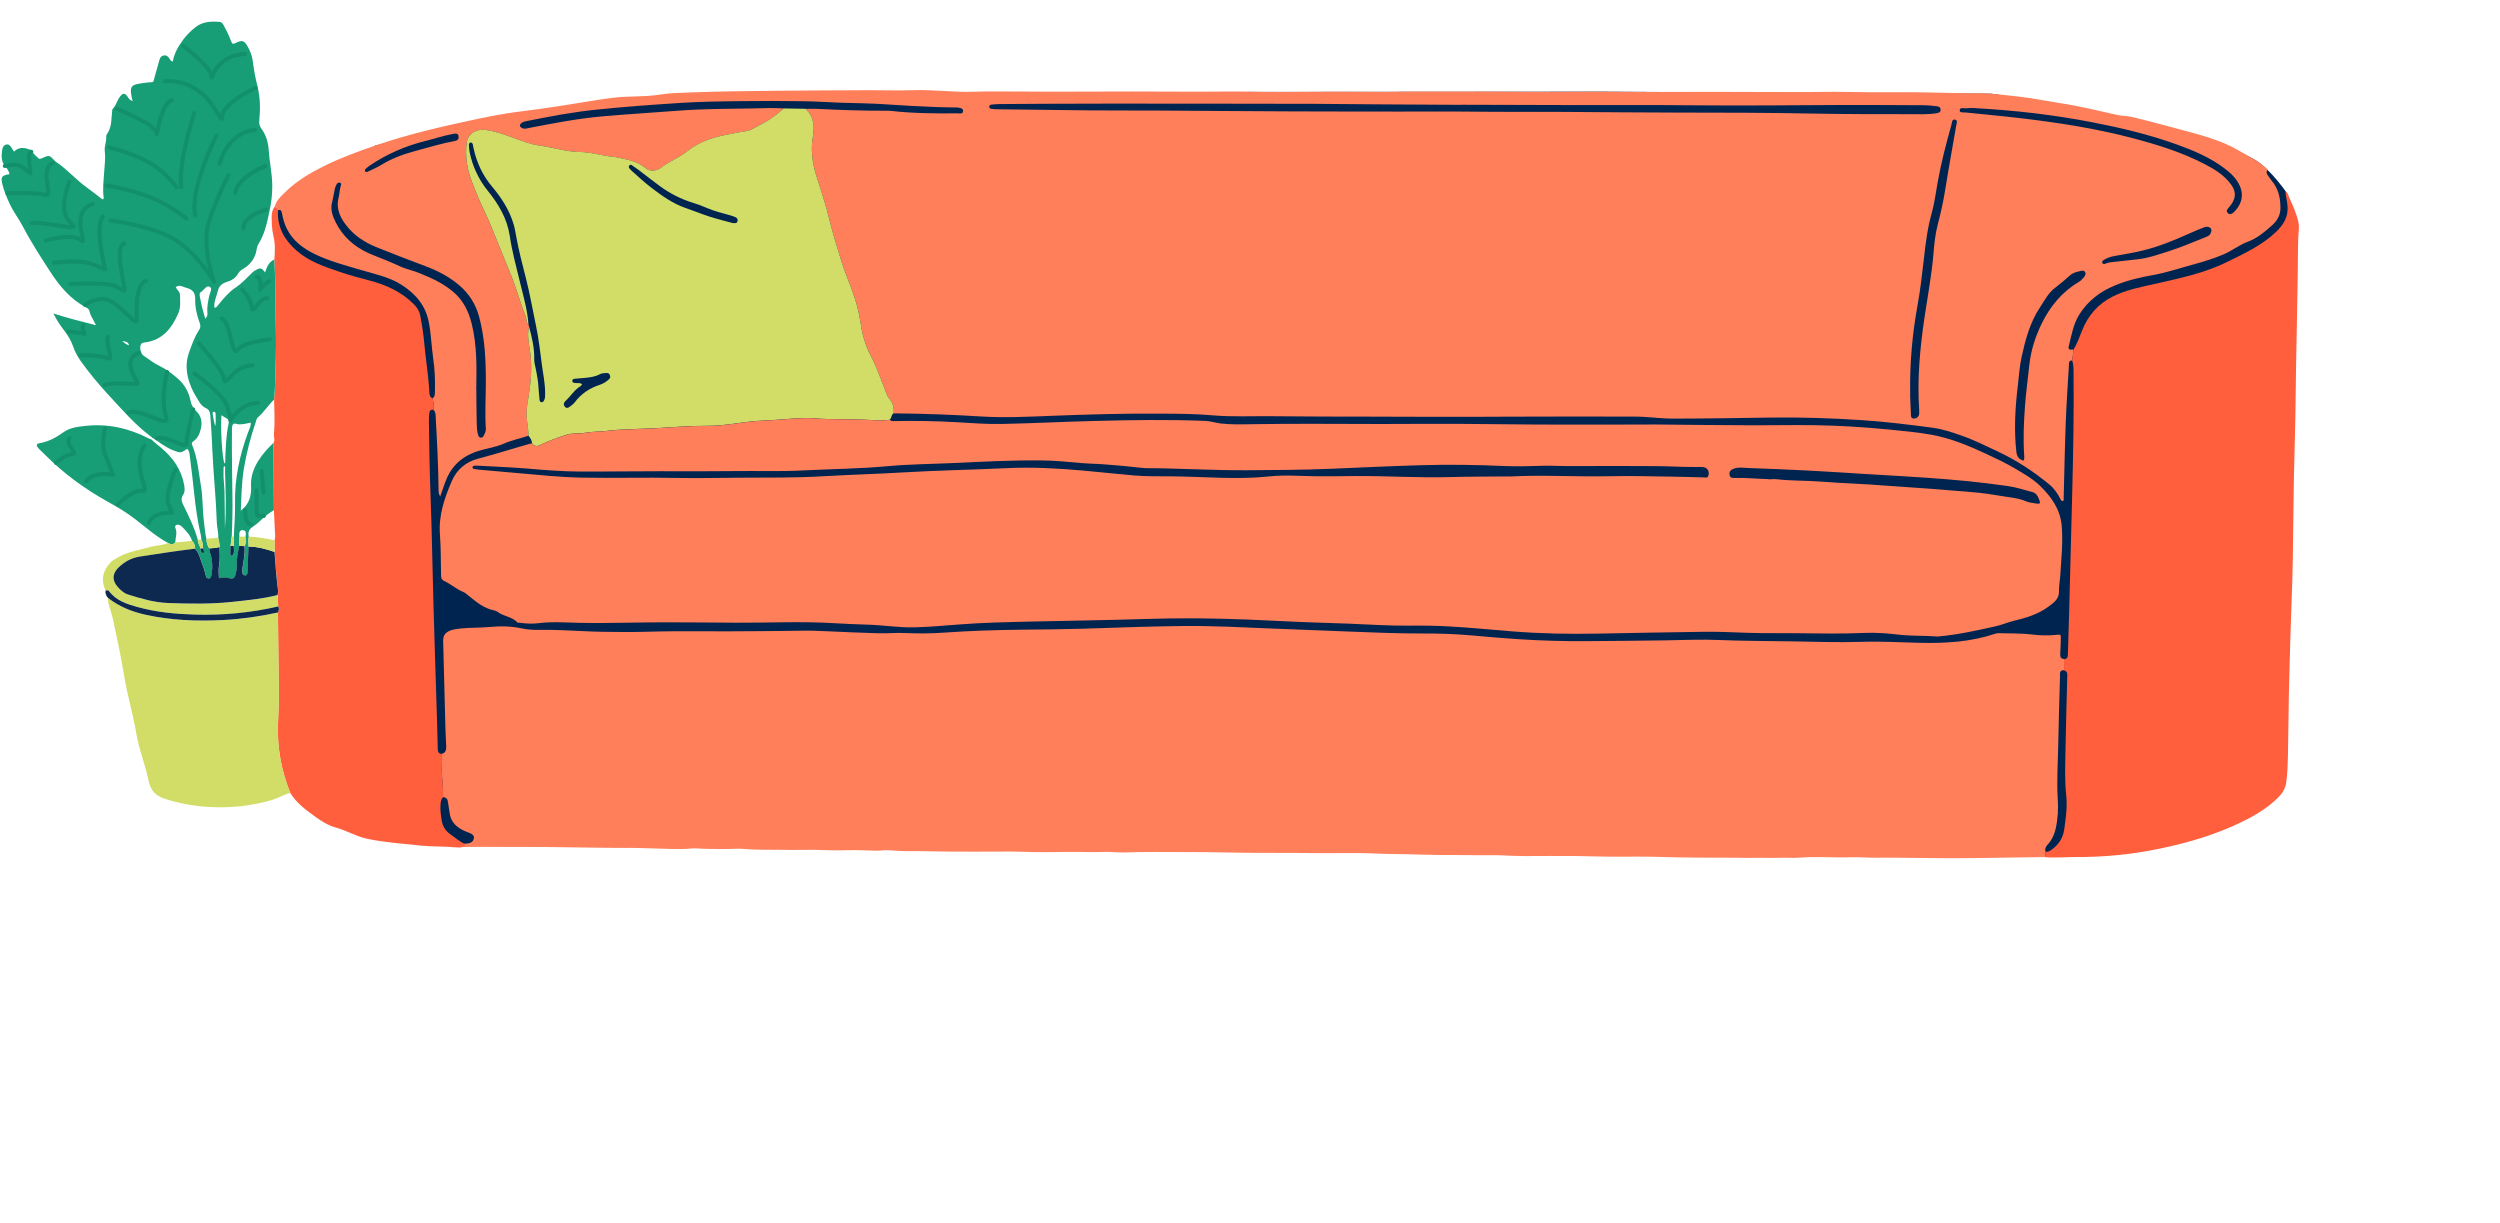
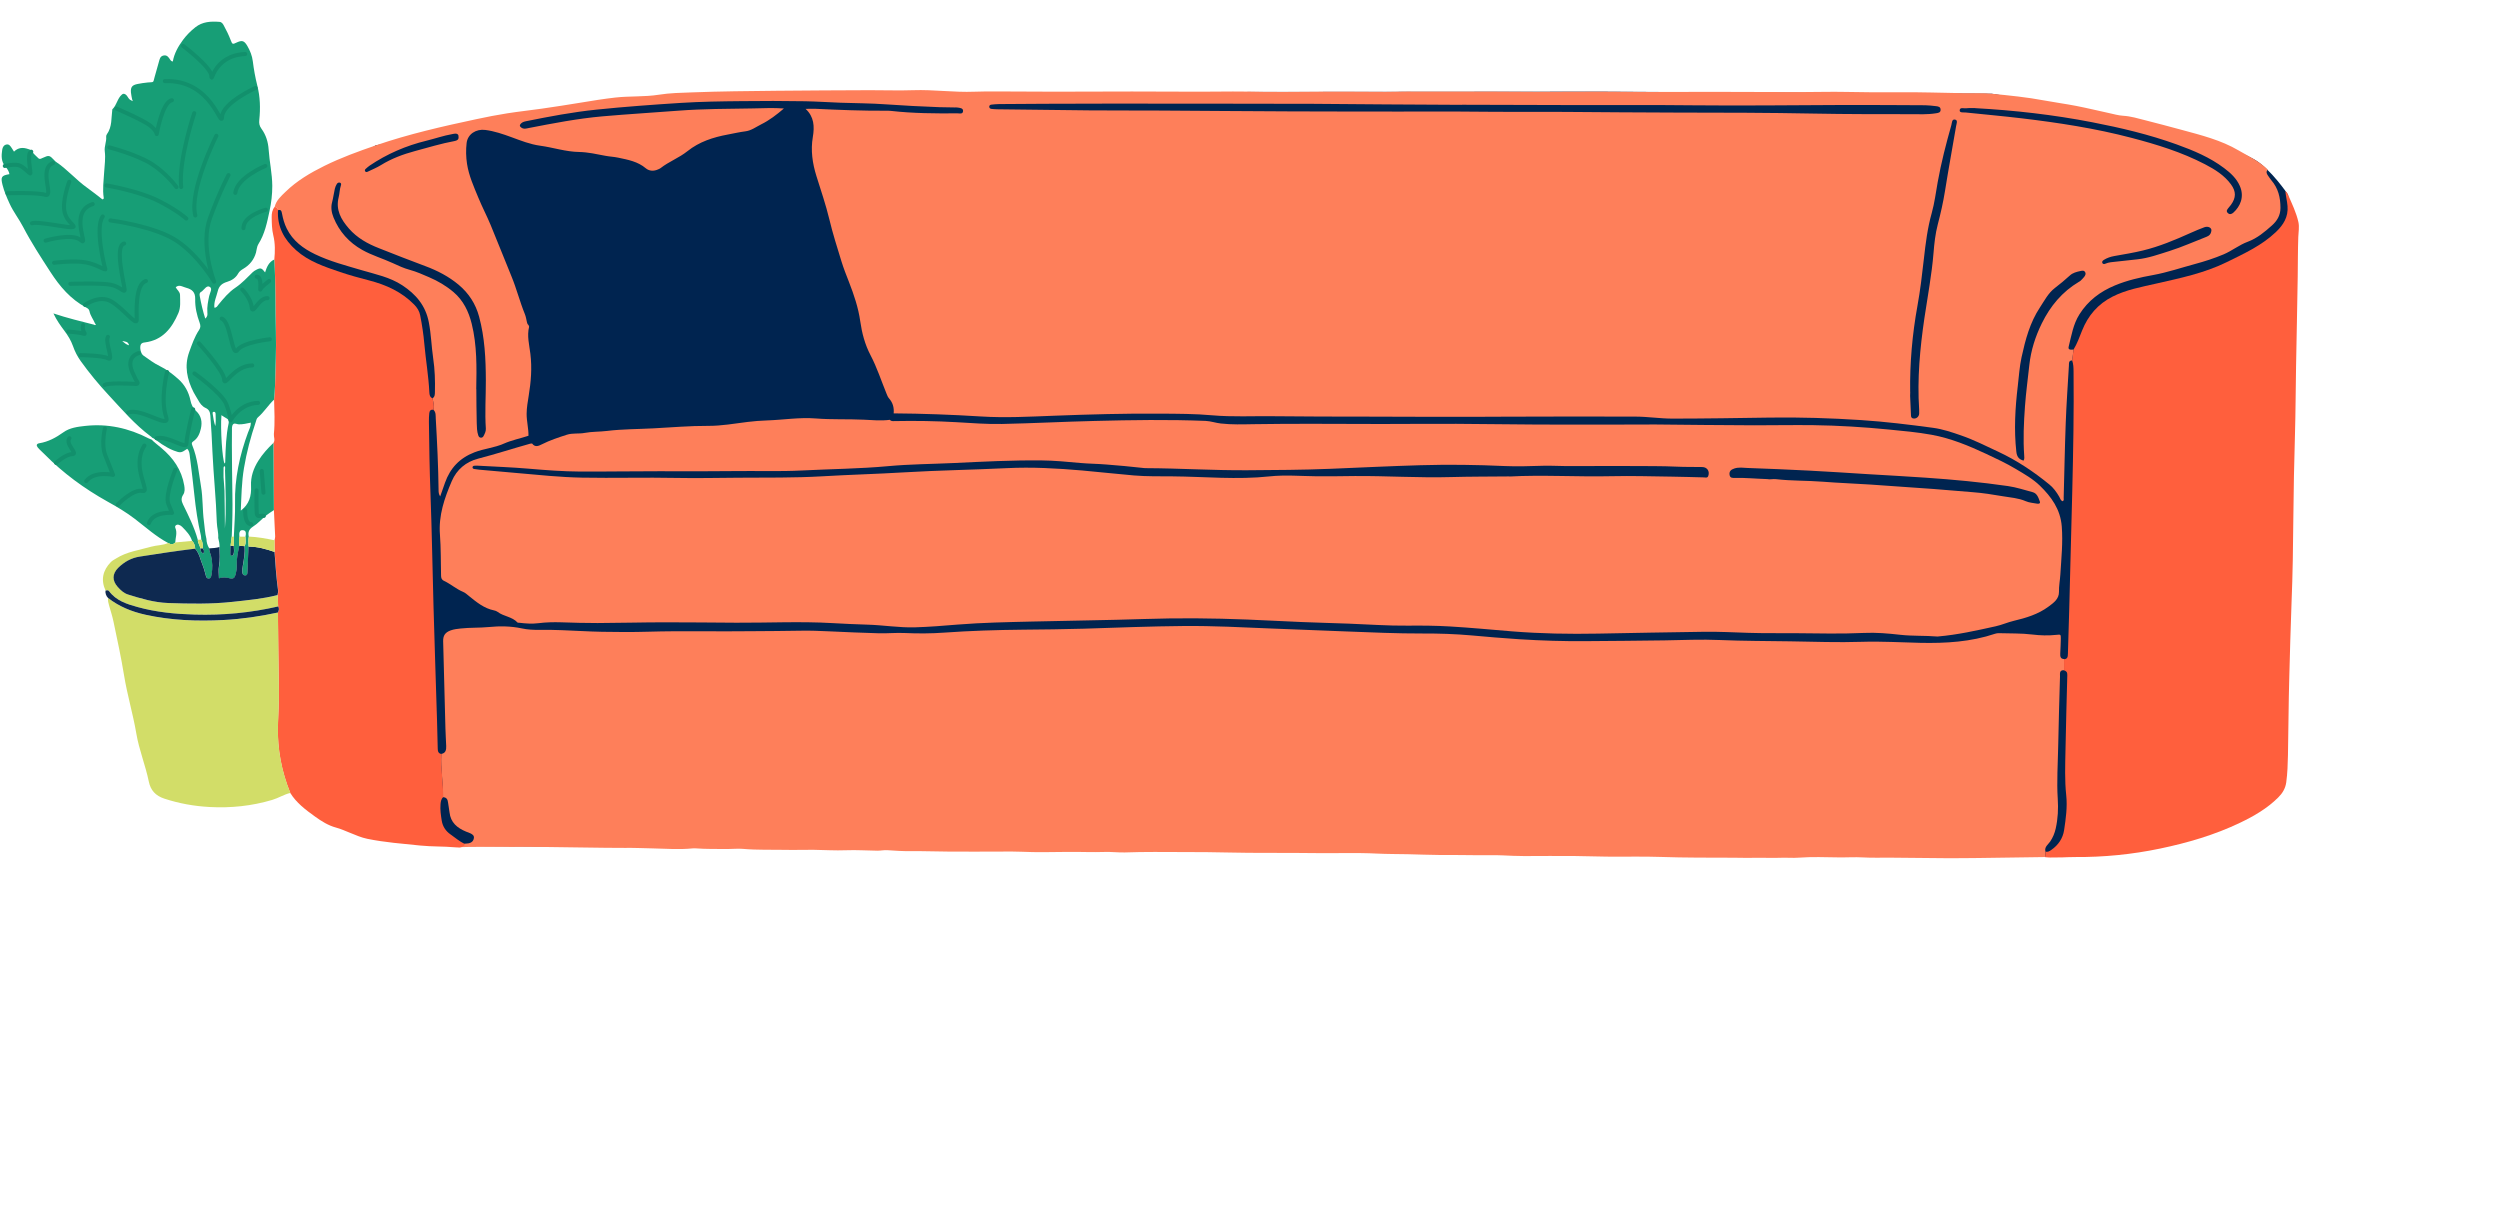
<svg xmlns="http://www.w3.org/2000/svg" width="92" height="45" viewBox="0 0 92 45" fill="none">
  <g clip-path="url(#clip0_264_1605)">
    <path d="M14.397 30.552L10.234 8.644L10.106 7.79L13.825 5.349L23.103 3.595L32.769 3.396L58.864 3.373L73.296 3.449C73.296 3.449 80.79 4.64 82.957 5.867C83.56 6.208 84.2 7.164 84.2 7.164L84.305 8.146L82.87 15.759L76.362 31.534L16.177 31.124L14.397 30.55L14.397 30.552Z" fill="#002450" />
    <path d="M10.108 7.613C10.164 7.373 10.345 7.217 10.509 7.057C10.925 6.652 11.422 6.359 11.938 6.104C12.547 5.803 13.186 5.571 13.829 5.35C15.04 4.933 16.285 4.651 17.536 4.384C17.91 4.304 18.285 4.23 18.662 4.171C19.087 4.104 19.516 4.059 19.942 3.998C20.423 3.928 20.904 3.855 21.384 3.775C21.802 3.705 22.219 3.638 22.64 3.59C23.173 3.53 23.713 3.57 24.243 3.486C24.655 3.42 25.071 3.414 25.485 3.399C26.514 3.36 27.546 3.351 28.576 3.34C29.72 3.328 30.864 3.324 32.008 3.319C32.541 3.317 33.076 3.338 33.606 3.319C34.359 3.293 35.106 3.405 35.857 3.375C36.128 3.364 36.401 3.365 36.672 3.365C37.382 3.366 38.092 3.373 38.802 3.374C39.754 3.374 40.706 3.366 41.658 3.367C42.895 3.369 44.134 3.38 45.37 3.367C45.768 3.363 46.167 3.377 46.565 3.381C47.546 3.39 48.529 3.367 49.511 3.373C50.005 3.376 50.499 3.375 50.992 3.38C51.261 3.383 51.535 3.366 51.802 3.369C52.193 3.374 52.585 3.372 52.975 3.371C53.614 3.37 54.253 3.37 54.892 3.371C55.426 3.373 55.96 3.38 56.494 3.38C57.285 3.38 58.076 3.372 58.866 3.373C59.489 3.374 60.112 3.384 60.736 3.385C61.497 3.386 62.256 3.379 63.016 3.38C64.078 3.381 65.141 3.388 66.202 3.389C66.785 3.39 67.369 3.37 67.952 3.383C68.591 3.397 69.23 3.4 69.868 3.395C70.676 3.387 71.484 3.417 72.292 3.43C72.628 3.435 72.963 3.418 73.298 3.45C73.943 3.513 74.585 3.576 75.223 3.696C75.614 3.769 76.01 3.821 76.402 3.897C76.808 3.976 77.211 4.075 77.615 4.162C77.787 4.199 77.958 4.25 78.131 4.26C78.415 4.277 78.681 4.358 78.951 4.427C79.399 4.543 79.847 4.658 80.294 4.781C81.01 4.976 81.733 5.155 82.382 5.537C82.75 5.753 83.144 5.933 83.452 6.242C83.386 6.317 83.407 6.387 83.459 6.458C83.501 6.516 83.538 6.578 83.585 6.633C83.839 6.927 83.922 7.271 83.921 7.654C83.92 7.931 83.793 8.131 83.606 8.298C83.339 8.536 83.065 8.767 82.719 8.896C82.404 9.012 82.139 9.229 81.828 9.361C81.481 9.507 81.127 9.621 80.763 9.719C80.255 9.856 79.757 10.026 79.237 10.121C78.758 10.207 78.284 10.315 77.831 10.503C77.288 10.729 76.841 11.062 76.521 11.571C76.292 11.936 76.231 12.345 76.13 12.744C76.102 12.856 76.148 12.88 76.307 12.864C76.291 12.997 76.273 13.13 76.256 13.264C76.118 13.265 76.141 13.371 76.136 13.453C76.095 14.156 76.045 14.858 76.019 15.561C75.984 16.48 75.969 17.4 75.943 18.32C75.942 18.362 75.965 18.415 75.905 18.445C75.828 18.418 75.815 18.34 75.78 18.28C75.683 18.113 75.57 17.955 75.421 17.833C74.838 17.355 74.216 16.941 73.531 16.621C73.082 16.411 72.639 16.187 72.171 16.025C71.831 15.907 71.492 15.791 71.132 15.743C70.254 15.625 69.374 15.517 68.488 15.459C67.371 15.386 66.253 15.351 65.133 15.367C63.942 15.385 62.749 15.404 61.557 15.405C61.095 15.406 60.635 15.331 60.172 15.331C58.573 15.33 56.975 15.324 55.377 15.334C53.697 15.346 52.018 15.337 50.339 15.332C49.179 15.329 48.02 15.332 46.86 15.317C46.109 15.307 45.358 15.349 44.609 15.283C43.98 15.226 43.349 15.227 42.719 15.222C41.407 15.212 40.096 15.249 38.784 15.299C37.89 15.333 36.993 15.382 36.1 15.326C35.029 15.259 33.959 15.22 32.887 15.212C32.907 15.003 32.856 14.816 32.714 14.658C32.671 14.609 32.65 14.549 32.625 14.489C32.431 14.016 32.274 13.526 32.037 13.074C31.828 12.677 31.719 12.256 31.657 11.822C31.586 11.321 31.426 10.849 31.244 10.382C31.145 10.129 31.045 9.877 30.965 9.617C30.809 9.107 30.646 8.6 30.522 8.079C30.392 7.539 30.21 7.01 30.044 6.478C29.897 6.007 29.829 5.53 29.912 5.043C29.978 4.652 29.959 4.295 29.646 4.007C29.774 4.005 29.902 3.998 30.03 4.005C30.884 4.046 31.74 4.079 32.596 4.075C32.66 4.075 32.724 4.074 32.788 4.081C33.6 4.173 34.415 4.178 35.231 4.171C35.31 4.17 35.436 4.212 35.441 4.085C35.446 3.976 35.326 3.972 35.242 3.958C35.203 3.951 35.162 3.954 35.122 3.954C34.937 3.951 34.753 3.951 34.569 3.944C33.914 3.919 33.259 3.887 32.604 3.84C32.046 3.799 31.486 3.8 30.926 3.78C30.494 3.764 30.063 3.734 29.631 3.726C28.848 3.712 28.064 3.713 27.281 3.722C26.538 3.729 25.794 3.74 25.052 3.787C24.015 3.853 22.978 3.928 21.944 4.035C21.076 4.124 20.22 4.287 19.367 4.459C19.296 4.473 19.226 4.492 19.172 4.545C19.114 4.603 19.117 4.65 19.189 4.699C19.282 4.762 19.372 4.728 19.466 4.71C20.361 4.536 21.257 4.363 22.165 4.282C23.098 4.2 24.032 4.145 24.966 4.073C25.875 4.004 26.786 4.005 27.698 3.99C28.08 3.983 28.464 3.963 28.848 3.992C28.587 4.216 28.317 4.425 28.008 4.578C27.822 4.671 27.648 4.804 27.441 4.831C27.219 4.86 27.002 4.909 26.783 4.951C26.246 5.051 25.734 5.215 25.297 5.564C24.991 5.81 24.615 5.946 24.307 6.188C24.282 6.208 24.25 6.218 24.221 6.232C24.061 6.308 23.888 6.297 23.766 6.193C23.469 5.943 23.113 5.879 22.754 5.803C22.598 5.769 22.438 5.764 22.282 5.734C21.961 5.673 21.637 5.599 21.314 5.593C20.821 5.586 20.358 5.427 19.877 5.362C19.515 5.313 19.169 5.176 18.824 5.049C18.509 4.934 18.194 4.825 17.858 4.782C17.523 4.738 17.211 4.932 17.172 5.261C17.142 5.513 17.148 5.773 17.186 6.027C17.253 6.465 17.435 6.867 17.602 7.272C17.741 7.611 17.912 7.936 18.054 8.276C18.315 8.902 18.559 9.534 18.819 10.162C19.009 10.62 19.128 11.101 19.315 11.559C19.354 11.654 19.369 11.759 19.392 11.86C19.402 11.9 19.413 11.937 19.449 11.96L19.472 12.023C19.386 12.36 19.479 12.693 19.518 13.02C19.582 13.544 19.54 14.052 19.456 14.564C19.421 14.783 19.382 15.001 19.38 15.226C19.378 15.499 19.452 15.764 19.448 16.036C19.146 16.136 18.831 16.197 18.538 16.327C18.194 16.479 17.817 16.508 17.463 16.644C16.914 16.855 16.566 17.227 16.375 17.768C16.317 17.935 16.258 18.102 16.199 18.268C16.149 18.193 16.142 18.126 16.14 18.058C16.13 17.171 16.087 16.287 16.036 15.402C16.03 15.295 16.046 15.175 15.956 15.086C15.983 14.939 15.95 14.798 15.914 14.658C16.004 14.604 16.003 14.517 16.005 14.427C16.015 14.011 16.003 13.598 15.941 13.185C15.877 12.744 15.866 12.297 15.78 11.856C15.661 11.242 15.305 10.829 14.806 10.5C14.35 10.199 13.82 10.094 13.31 9.943C12.729 9.771 12.141 9.62 11.593 9.355C11.157 9.144 10.774 8.864 10.55 8.407C10.464 8.232 10.414 8.051 10.378 7.862C10.362 7.782 10.349 7.695 10.228 7.737C10.22 7.663 10.179 7.621 10.105 7.614L10.108 7.613ZM53.796 3.852L53.796 3.858C52.868 3.852 51.941 3.849 51.013 3.842C50.125 3.836 49.238 3.825 48.35 3.821C47.12 3.817 45.89 3.816 44.66 3.815C43.389 3.814 42.118 3.813 40.847 3.813C40.047 3.814 39.247 3.816 38.448 3.819C37.888 3.821 37.327 3.825 36.767 3.83C36.671 3.831 36.575 3.84 36.48 3.851C36.44 3.855 36.403 3.88 36.404 3.928C36.405 3.974 36.439 4.001 36.48 4.007C36.552 4.016 36.624 4.02 36.696 4.022C37.832 4.036 38.968 4.052 40.104 4.062C40.975 4.069 41.848 4.064 42.72 4.069C44.311 4.078 45.903 4.093 47.494 4.099C48.829 4.105 50.164 4.104 51.499 4.106C52.396 4.107 53.292 4.098 54.189 4.109C55.316 4.122 56.443 4.113 57.571 4.118C58.946 4.125 60.321 4.143 61.697 4.143C63.385 4.144 65.072 4.147 66.76 4.18C67.942 4.203 69.124 4.201 70.306 4.202C70.617 4.203 70.93 4.219 71.24 4.169C71.324 4.155 71.411 4.149 71.414 4.046C71.418 3.927 71.325 3.915 71.231 3.905C71.104 3.892 70.977 3.874 70.849 3.873C69.874 3.87 68.9 3.86 67.925 3.863C66.046 3.869 64.166 3.895 62.287 3.875C60.88 3.859 59.473 3.87 58.066 3.867C56.642 3.864 55.219 3.859 53.797 3.855L53.796 3.852ZM17.529 14.323C17.533 14.739 17.532 15.154 17.544 15.57C17.548 15.72 17.55 15.874 17.6 16.021C17.618 16.071 17.643 16.105 17.699 16.107C17.745 16.109 17.777 16.08 17.795 16.046C17.838 15.961 17.885 15.875 17.879 15.775C17.839 15.184 17.881 14.593 17.879 14.002C17.877 13.208 17.839 12.42 17.63 11.649C17.503 11.181 17.251 10.792 16.878 10.479C16.512 10.173 16.091 9.956 15.651 9.793C15.08 9.583 14.517 9.358 13.952 9.136C13.53 8.972 13.142 8.757 12.839 8.409C12.55 8.076 12.346 7.722 12.464 7.254C12.499 7.116 12.497 6.968 12.543 6.83C12.555 6.792 12.565 6.746 12.52 6.726C12.47 6.704 12.421 6.726 12.395 6.77C12.363 6.824 12.336 6.884 12.322 6.946C12.284 7.109 12.265 7.277 12.222 7.439C12.168 7.636 12.203 7.825 12.273 8.002C12.485 8.523 12.842 8.924 13.334 9.199C13.69 9.399 14.085 9.512 14.455 9.683C14.658 9.776 14.861 9.872 15.078 9.93C15.326 9.997 15.559 10.102 15.793 10.203C16.118 10.342 16.423 10.522 16.691 10.75C17.048 11.054 17.247 11.461 17.359 11.914C17.556 12.706 17.541 13.516 17.526 14.323L17.529 14.323ZM70.296 14.423C70.295 14.472 70.29 14.519 70.292 14.567C70.3 14.798 70.309 15.028 70.323 15.26C70.326 15.311 70.319 15.375 70.394 15.396C70.508 15.428 70.624 15.34 70.626 15.215C70.627 15.167 70.628 15.119 70.625 15.071C70.55 13.94 70.655 12.819 70.819 11.701C70.937 10.903 71.089 10.111 71.154 9.305C71.182 8.955 71.22 8.606 71.309 8.263C71.416 7.854 71.51 7.441 71.577 7.022C71.703 6.226 71.851 5.433 71.985 4.64C71.998 4.559 72.054 4.431 71.959 4.404C71.823 4.365 71.834 4.524 71.811 4.6C71.615 5.293 71.435 5.989 71.308 6.697C71.239 7.081 71.191 7.473 71.086 7.847C70.931 8.398 70.863 8.957 70.799 9.522C70.734 10.102 70.666 10.682 70.562 11.255C70.372 12.304 70.279 13.36 70.294 14.425L70.296 14.423ZM72.687 3.978C72.575 3.979 72.463 3.972 72.352 3.985C72.268 3.995 72.121 3.936 72.116 4.061C72.112 4.161 72.257 4.131 72.339 4.14C73.022 4.212 73.707 4.272 74.389 4.353C75.754 4.516 77.111 4.723 78.444 5.074C79.374 5.318 80.288 5.599 81.144 6.045C81.506 6.234 81.855 6.448 82.102 6.788C82.292 7.049 82.289 7.275 82.1 7.537C82.072 7.575 82.039 7.611 82.01 7.648C81.965 7.705 81.909 7.764 81.98 7.836C82.052 7.908 82.125 7.882 82.191 7.822C82.431 7.605 82.605 7.253 82.427 6.846C82.305 6.566 82.087 6.366 81.849 6.187C81.319 5.787 80.715 5.536 80.097 5.313C79.087 4.949 78.047 4.703 76.994 4.499C75.571 4.223 74.135 4.059 72.687 3.98L72.687 3.978ZM74.466 16.953C74.505 16.881 74.495 16.824 74.491 16.769C74.448 16.162 74.475 15.556 74.519 14.952C74.556 14.441 74.626 13.935 74.68 13.427C74.739 12.888 74.901 12.385 75.138 11.901C75.451 11.263 75.888 10.738 76.504 10.371C76.525 10.359 76.547 10.348 76.564 10.331C76.609 10.286 76.657 10.243 76.695 10.192C76.735 10.142 76.77 10.083 76.734 10.017C76.694 9.943 76.624 9.961 76.563 9.973C76.422 10.003 76.278 10.038 76.17 10.139C75.993 10.3 75.811 10.452 75.621 10.597C75.374 10.786 75.237 11.061 75.07 11.313C74.7 11.871 74.534 12.502 74.394 13.143C74.317 13.494 74.296 13.853 74.254 14.209C74.159 15.012 74.111 15.814 74.201 16.622C74.221 16.798 74.286 16.901 74.466 16.951L74.466 16.953ZM81.38 8.475C81.385 8.386 81.264 8.311 81.12 8.363C80.947 8.426 80.778 8.499 80.61 8.574C80.042 8.829 79.467 9.071 78.86 9.218C78.511 9.303 78.155 9.36 77.802 9.423C77.666 9.448 77.539 9.491 77.422 9.564C77.379 9.59 77.343 9.629 77.367 9.68C77.386 9.721 77.436 9.723 77.472 9.706C77.539 9.678 77.606 9.658 77.679 9.65C78.004 9.616 78.33 9.578 78.656 9.543C79.064 9.499 79.447 9.359 79.837 9.237C80.303 9.09 80.746 8.889 81.2 8.714C81.291 8.678 81.369 8.621 81.38 8.474L81.38 8.475ZM16.875 5.046C16.881 4.954 16.837 4.917 16.761 4.917C16.722 4.918 16.682 4.928 16.643 4.935C16.32 4.991 16.012 5.1 15.694 5.178C14.941 5.361 14.242 5.663 13.601 6.096C13.548 6.132 13.502 6.176 13.454 6.218C13.427 6.241 13.419 6.276 13.438 6.304C13.456 6.332 13.491 6.338 13.523 6.322C13.689 6.242 13.861 6.173 14.015 6.078C14.407 5.835 14.831 5.678 15.271 5.559C15.756 5.429 16.236 5.281 16.731 5.19C16.815 5.174 16.884 5.138 16.875 5.045L16.875 5.046Z" fill="#FE7F5A" />
    <path d="M75.262 31.54C74.438 31.551 73.615 31.565 72.793 31.575C72.385 31.579 71.978 31.584 71.571 31.581C70.902 31.577 70.231 31.568 69.562 31.562C69.229 31.559 68.893 31.573 68.561 31.553C68.259 31.535 67.957 31.557 67.657 31.552C67.171 31.546 66.684 31.525 66.198 31.562C65.976 31.58 65.752 31.557 65.529 31.566C65.22 31.579 64.911 31.561 64.604 31.568C64.333 31.575 64.063 31.565 63.793 31.564C62.898 31.561 62.004 31.566 61.11 31.535C60.447 31.512 59.785 31.532 59.124 31.524C58.743 31.52 58.361 31.508 57.979 31.502C57.35 31.493 56.72 31.504 56.09 31.503C55.829 31.502 55.567 31.491 55.305 31.478C55.003 31.462 54.699 31.478 54.396 31.472C53.928 31.462 53.461 31.467 52.994 31.464C52.597 31.461 52.197 31.444 51.799 31.435C51.425 31.428 51.05 31.43 50.676 31.412C49.916 31.373 49.157 31.405 48.399 31.394C47.306 31.378 46.212 31.398 45.12 31.371C44.242 31.349 43.364 31.361 42.486 31.352C42.12 31.348 41.755 31.361 41.389 31.37C41.143 31.375 40.898 31.344 40.651 31.352C40.206 31.367 39.76 31.346 39.315 31.35C38.735 31.354 38.157 31.372 37.576 31.344C37.34 31.332 37.098 31.338 36.859 31.338C36.22 31.34 35.581 31.343 34.942 31.339C34.465 31.337 33.988 31.317 33.511 31.322C33.225 31.325 32.94 31.308 32.656 31.287C32.537 31.278 32.417 31.306 32.298 31.306C31.91 31.302 31.521 31.274 31.135 31.289C30.735 31.305 30.338 31.279 29.941 31.273C29.621 31.268 29.3 31.283 28.979 31.276C28.43 31.265 27.879 31.286 27.331 31.238C27.155 31.223 26.98 31.244 26.804 31.243C26.398 31.241 25.994 31.249 25.589 31.219C25.557 31.216 25.525 31.218 25.493 31.22C24.992 31.272 24.492 31.23 23.992 31.22C23.659 31.214 23.323 31.197 22.992 31.203C22.522 31.21 19.822 31.159 19.416 31.165C18.864 31.173 17.086 31.148 16.86 31.184C16.859 31.167 17.091 31.067 17.09 31.049C17.16 31.036 17.231 31.048 17.301 31.018C17.384 30.984 17.425 30.929 17.439 30.843C17.453 30.751 17.392 30.712 17.33 30.676C17.276 30.645 17.213 30.63 17.154 30.605C16.829 30.471 16.581 30.272 16.542 29.891C16.53 29.773 16.502 29.657 16.489 29.539C16.477 29.421 16.433 29.342 16.304 29.336C16.314 28.804 16.209 28.276 16.24 27.744C16.409 27.714 16.424 27.587 16.42 27.452C16.413 27.237 16.397 27.023 16.392 26.808C16.363 25.737 16.336 24.667 16.308 23.596C16.303 23.387 16.385 23.272 16.581 23.2C16.703 23.155 16.83 23.142 16.957 23.128C17.299 23.091 17.644 23.108 17.987 23.075C18.393 23.035 18.8 23.039 19.206 23.126C19.415 23.171 19.633 23.182 19.85 23.179C20.131 23.174 20.41 23.181 20.691 23.191C21.178 23.208 21.665 23.241 22.153 23.25C22.72 23.26 23.289 23.264 23.855 23.247C25.125 23.209 26.396 23.246 27.666 23.228C28.263 23.22 28.861 23.225 29.458 23.21C29.817 23.202 30.175 23.218 30.534 23.234C31.141 23.262 31.747 23.289 32.354 23.305C32.666 23.312 32.979 23.281 33.291 23.295C33.779 23.317 34.265 23.316 34.752 23.28C35.717 23.211 36.683 23.182 37.651 23.172C38.393 23.164 39.136 23.159 39.877 23.136C41.108 23.096 42.339 23.048 43.569 23.037C44.649 23.028 45.727 23.085 46.805 23.13C47.7 23.167 48.595 23.201 49.489 23.235C50.448 23.271 51.407 23.316 52.365 23.313C52.957 23.311 53.547 23.33 54.137 23.382C54.725 23.434 55.315 23.487 55.905 23.524C56.727 23.575 57.551 23.602 58.375 23.594C59.336 23.584 60.295 23.583 61.256 23.566C61.935 23.554 62.614 23.523 63.293 23.553C64.156 23.59 65.019 23.587 65.883 23.601C66.76 23.615 67.637 23.648 68.516 23.619C69.234 23.596 69.955 23.641 70.674 23.657C71.607 23.676 72.53 23.622 73.422 23.321C73.467 23.305 73.517 23.3 73.564 23.301C73.971 23.315 74.38 23.3 74.786 23.35C75.08 23.386 75.376 23.395 75.672 23.363C75.833 23.346 75.839 23.341 75.838 23.497C75.838 23.68 75.824 23.865 75.817 24.048C75.813 24.151 75.819 24.246 75.956 24.253C75.957 24.39 75.957 24.527 75.958 24.664C75.773 24.654 75.811 24.794 75.808 24.896C75.784 25.758 75.757 26.618 75.741 27.48C75.73 28.118 75.684 28.756 75.725 29.394C75.749 29.762 75.732 30.128 75.65 30.49C75.612 30.66 75.549 30.816 75.447 30.968C75.375 31.075 75.228 31.165 75.271 31.333C75.269 31.4 75.266 31.468 75.263 31.535L75.262 31.54Z" fill="#FE7F5A" />
    <path d="M75.263 31.54C75.265 31.473 75.268 31.404 75.271 31.337C75.358 31.366 75.425 31.321 75.491 31.275C75.747 31.097 75.913 30.85 75.959 30.55C76.023 30.125 76.083 29.696 76.037 29.264C75.978 28.715 75.999 28.166 76.01 27.616C76.03 26.692 76.049 25.766 76.077 24.841C76.08 24.736 76.04 24.696 75.957 24.669C75.956 24.532 75.956 24.396 75.956 24.258C76.088 24.254 76.096 24.167 76.099 24.061C76.112 23.509 76.133 22.959 76.148 22.408C76.186 20.971 76.225 19.534 76.259 18.097C76.295 16.62 76.323 15.143 76.307 13.666C76.305 13.53 76.302 13.395 76.255 13.265C76.272 13.131 76.29 12.998 76.306 12.865C76.44 12.645 76.525 12.403 76.62 12.166C76.843 11.609 77.203 11.188 77.743 10.915C78.25 10.658 78.8 10.562 79.344 10.437C80.225 10.237 81.114 10.053 81.93 9.653C82.571 9.338 83.231 9.039 83.759 8.533C84.027 8.277 84.215 7.982 84.181 7.583C84.165 7.399 84.12 7.22 84.101 7.038C84.156 7.065 84.178 7.117 84.201 7.168C84.343 7.496 84.502 7.819 84.581 8.172C84.621 8.354 84.583 8.54 84.577 8.722C84.56 9.209 84.563 9.695 84.556 10.182C84.54 11.285 84.514 12.388 84.495 13.491C84.48 14.322 84.479 15.154 84.455 15.985C84.426 17.008 84.403 18.032 84.395 19.055C84.387 20.102 84.371 21.15 84.328 22.196C84.292 23.1 84.273 24.004 84.246 24.908C84.218 25.867 84.217 26.826 84.197 27.785C84.189 28.121 84.18 28.456 84.134 28.79C84.102 29.016 83.996 29.192 83.836 29.349C83.433 29.75 82.949 30.031 82.443 30.273C81.501 30.726 80.505 31.016 79.484 31.229C78.454 31.444 77.414 31.546 76.362 31.539C75.996 31.537 75.629 31.582 75.261 31.545L75.263 31.54Z" fill="#FF5F3D" />
    <path d="M16.244 27.746C16.212 28.279 16.318 28.806 16.307 29.338C16.231 29.409 16.219 29.504 16.211 29.6C16.194 29.801 16.224 29.997 16.255 30.195C16.289 30.415 16.405 30.585 16.579 30.706C16.748 30.824 16.905 30.962 17.093 31.053L17.097 31.105C16.992 31.204 16.854 31.189 16.734 31.18C16.312 31.143 15.888 31.159 15.467 31.116C14.816 31.048 14.162 31.001 13.52 30.869C13.296 30.824 13.08 30.728 12.865 30.641C12.702 30.575 12.544 30.504 12.372 30.457C12.083 30.38 11.833 30.223 11.591 30.048C11.246 29.8 10.909 29.548 10.681 29.18C10.363 28.395 10.206 27.58 10.225 26.73C10.235 26.301 10.268 25.873 10.261 25.442C10.244 24.476 10.238 23.508 10.227 22.541C10.258 22.468 10.286 22.395 10.234 22.319C10.229 22.179 10.223 22.04 10.218 21.899C10.226 21.844 10.246 21.788 10.238 21.735C10.174 21.263 10.141 20.787 10.107 20.313C10.106 20.17 10.104 20.026 10.102 19.883C10.111 19.836 10.128 19.789 10.126 19.743C10.113 19.418 10.096 19.095 10.08 18.771C10.075 17.946 10.069 17.122 10.065 16.298C10.134 16.192 10.069 16.08 10.079 15.97C10.121 15.549 10.097 15.126 10.087 14.705C10.1 14.53 10.119 14.356 10.123 14.181C10.137 13.52 10.172 12.861 10.154 12.199C10.128 11.316 10.151 10.431 10.095 9.549C10.124 9.249 10.129 8.955 10.056 8.655C10.004 8.442 10.002 8.216 9.998 7.994C9.995 7.862 10.015 7.725 10.107 7.614C10.181 7.621 10.222 7.663 10.23 7.737C10.196 8.342 10.455 8.814 10.895 9.207C11.361 9.623 11.939 9.813 12.512 10.009C12.867 10.129 13.23 10.228 13.593 10.322C14.213 10.484 14.777 10.738 15.237 11.204C15.357 11.326 15.435 11.453 15.464 11.61C15.531 11.955 15.585 12.302 15.615 12.652C15.669 13.249 15.771 13.839 15.8 14.438C15.804 14.528 15.819 14.615 15.916 14.657C15.95 14.798 15.984 14.938 15.957 15.085C15.851 15.057 15.806 15.118 15.797 15.209C15.786 15.312 15.783 15.416 15.784 15.52C15.794 16.408 15.809 17.294 15.842 18.18C15.894 19.554 15.914 20.929 15.953 22.304C15.992 23.711 16.04 25.118 16.083 26.525C16.093 26.86 16.101 27.197 16.108 27.532C16.11 27.633 16.118 27.727 16.245 27.747L16.244 27.746Z" fill="#FF5F3D" />
    <path d="M5.582 16.18C5.545 16.165 5.508 16.152 5.473 16.134C4.736 15.754 3.959 15.582 3.132 15.674C2.854 15.705 2.568 15.74 2.334 15.908C2.062 16.102 1.78 16.257 1.448 16.311C1.339 16.329 1.332 16.396 1.387 16.463C1.462 16.555 1.556 16.632 1.64 16.718C2.324 17.412 3.102 17.981 3.953 18.456C4.302 18.649 4.646 18.852 4.965 19.097C5.364 19.403 5.739 19.744 6.187 19.982C6.29 20.048 6.377 20.043 6.448 19.964C6.457 19.785 6.533 19.609 6.451 19.423C6.419 19.351 6.499 19.287 6.58 19.313C6.624 19.326 6.67 19.353 6.701 19.386C6.851 19.539 7.004 19.693 7.069 19.907C7.151 19.985 7.175 20.086 7.183 20.194C7.342 20.373 7.38 20.608 7.467 20.818C7.513 20.928 7.54 21.046 7.572 21.162C7.59 21.226 7.601 21.293 7.686 21.292C7.776 21.291 7.777 21.205 7.787 21.15C7.83 20.921 7.826 20.691 7.77 20.462C7.747 20.369 7.699 20.283 7.703 20.184C7.632 20.076 7.6 19.957 7.596 19.829C7.543 19.62 7.533 19.405 7.505 19.192C7.447 18.763 7.47 18.329 7.397 17.901C7.31 17.389 7.275 16.866 7.073 16.38C7.046 16.315 7.057 16.279 7.113 16.241C7.276 16.131 7.348 15.965 7.391 15.78C7.45 15.527 7.408 15.3 7.213 15.121C7.095 15.012 7.039 14.884 7.007 14.728C6.942 14.424 6.798 14.16 6.562 13.95C6.352 13.765 6.136 13.595 5.88 13.472C5.665 13.369 5.472 13.22 5.276 13.083C5.175 13.013 5.129 12.767 5.187 12.67C5.22 12.616 5.28 12.607 5.333 12.601C5.987 12.518 6.327 12.074 6.565 11.52C6.655 11.309 6.627 11.079 6.625 10.857C6.624 10.737 6.517 10.669 6.466 10.574C6.539 10.502 6.615 10.508 6.695 10.535C6.748 10.553 6.799 10.576 6.853 10.59C7.066 10.648 7.19 10.748 7.183 11.007C7.176 11.301 7.242 11.596 7.346 11.875C7.383 11.975 7.388 12.054 7.326 12.144C7.16 12.392 7.065 12.674 6.964 12.952C6.774 13.473 6.884 13.961 7.123 14.433C7.173 14.533 7.239 14.624 7.292 14.723C7.358 14.845 7.439 14.956 7.567 15.013C7.694 15.07 7.73 15.163 7.741 15.295C7.777 15.734 7.797 16.174 7.817 16.613C7.857 17.485 7.951 18.353 7.979 19.226C7.985 19.416 8.045 19.603 8.03 19.796C8.057 19.907 8.085 20.018 8.079 20.135C8.088 20.372 8.103 20.608 8.061 20.847C8.036 20.984 8.059 21.129 8.06 21.285C8.202 21.241 8.322 21.25 8.45 21.283C8.595 21.32 8.641 21.275 8.679 21.121C8.705 21.021 8.717 20.918 8.714 20.815C8.706 20.567 8.757 20.327 8.81 20.087C8.8 19.976 8.79 19.864 8.811 19.753C8.809 19.713 8.803 19.673 8.806 19.635C8.815 19.557 8.844 19.501 8.94 19.511C9.036 19.521 9.053 19.582 9.047 19.66C9.044 19.691 9.038 19.722 9.033 19.752C9.032 19.87 9.068 19.991 8.997 20.102C9.027 20.349 8.975 20.591 8.938 20.832C8.927 20.903 8.915 20.973 8.918 21.044C8.922 21.112 8.94 21.175 9.021 21.178C9.114 21.181 9.106 21.105 9.109 21.042C9.122 20.734 9.136 20.425 9.149 20.118C9.148 19.994 9.13 19.87 9.155 19.748C9.117 19.583 9.164 19.472 9.318 19.375C9.49 19.266 9.628 19.106 9.787 18.975C9.879 18.9 9.981 18.839 10.079 18.772C10.073 17.947 10.068 17.123 10.063 16.299C9.854 16.496 9.662 16.709 9.508 16.954C9.327 17.239 9.221 17.552 9.238 17.883C9.257 18.253 9.171 18.558 8.861 18.792C8.884 18.268 8.891 17.742 8.979 17.221C9.075 16.645 9.225 16.083 9.411 15.531C9.431 15.471 9.439 15.404 9.49 15.36C9.716 15.166 9.87 14.908 10.085 14.706C10.098 14.531 10.117 14.357 10.121 14.182C10.135 13.521 10.171 12.862 10.152 12.2C10.127 11.317 10.149 10.432 10.093 9.55C9.895 9.64 9.818 9.823 9.755 10.024C9.628 9.858 9.588 9.847 9.434 9.927C9.385 9.952 9.335 9.982 9.296 10.02C9.092 10.218 8.905 10.425 8.662 10.588C8.421 10.749 8.224 10.984 8.037 11.214C8 11.26 7.972 11.327 7.889 11.322C7.866 11.106 7.965 10.918 8.012 10.719C8.06 10.514 8.178 10.427 8.358 10.372C8.53 10.32 8.677 10.226 8.767 10.061C8.81 9.982 8.883 9.934 8.961 9.887C9.189 9.751 9.347 9.556 9.42 9.297C9.449 9.192 9.452 9.072 9.507 8.985C9.745 8.611 9.828 8.188 9.918 7.768C9.984 7.464 10.021 7.156 10.02 6.84C10.017 6.39 9.916 5.951 9.886 5.503C9.867 5.226 9.788 4.966 9.625 4.743C9.544 4.635 9.529 4.536 9.542 4.413C9.586 3.989 9.575 3.568 9.469 3.15C9.394 2.856 9.341 2.556 9.303 2.253C9.278 2.052 9.204 1.865 9.102 1.691C8.986 1.492 8.907 1.47 8.695 1.571C8.563 1.635 8.549 1.633 8.491 1.481C8.42 1.294 8.332 1.115 8.236 0.939C8.2 0.873 8.16 0.811 8.079 0.805C7.763 0.78 7.452 0.795 7.189 1.004C7.019 1.138 6.867 1.29 6.737 1.465C6.556 1.709 6.412 1.966 6.359 2.264C6.294 2.251 6.279 2.222 6.262 2.195C6.204 2.107 6.147 2.015 6.018 2.043C5.889 2.069 5.875 2.182 5.846 2.28C5.791 2.464 5.742 2.65 5.69 2.834C5.628 3.057 5.677 3.014 5.439 3.035C5.312 3.047 5.185 3.066 5.06 3.091C4.859 3.132 4.803 3.206 4.819 3.406C4.826 3.493 4.849 3.579 4.864 3.665C4.882 3.684 4.888 3.704 4.864 3.722C4.863 3.722 4.846 3.704 4.836 3.694C4.739 3.669 4.715 3.572 4.658 3.509C4.608 3.455 4.547 3.429 4.488 3.478C4.315 3.622 4.299 3.871 4.134 4.021C4.091 4.333 4.133 4.665 3.932 4.943C3.914 4.967 3.904 5.005 3.907 5.035C3.925 5.216 3.831 5.38 3.856 5.572C3.888 5.822 3.849 6.082 3.833 6.337C3.814 6.652 3.767 6.967 3.818 7.283C3.821 7.305 3.811 7.33 3.768 7.337C3.587 7.198 3.404 7.048 3.211 6.912C2.8 6.621 2.473 6.228 2.051 5.95C2.038 5.941 2.028 5.928 2.017 5.917C1.814 5.703 1.814 5.702 1.556 5.817C1.504 5.841 1.459 5.872 1.406 5.817C1.335 5.741 1.245 5.677 1.194 5.591C1.152 5.52 1.112 5.509 1.04 5.485C0.843 5.418 0.673 5.425 0.515 5.58C0.478 5.522 0.454 5.481 0.427 5.441C0.382 5.375 0.336 5.3 0.241 5.317C0.141 5.335 0.096 5.418 0.082 5.507C0.048 5.73 0.038 5.949 0.204 6.138C0.271 6.213 0.33 6.303 0.347 6.409C0.052 6.459 0.019 6.51 0.093 6.806C0.154 7.047 0.252 7.274 0.356 7.499C0.493 7.799 0.699 8.058 0.85 8.349C1.149 8.925 1.504 9.466 1.856 10.01C2.201 10.542 2.598 11.011 3.166 11.315C3.221 11.344 3.279 11.377 3.292 11.45C3.324 11.619 3.435 11.752 3.498 11.906C3.517 11.918 3.535 11.935 3.517 11.955C3.5 11.974 3.479 11.961 3.461 11.949C2.972 11.822 2.479 11.707 1.966 11.534C2.086 11.789 2.227 11.982 2.369 12.172C2.499 12.346 2.612 12.527 2.685 12.734C2.753 12.93 2.846 13.115 2.969 13.286C3.287 13.729 3.634 14.149 4.004 14.546C4.493 15.072 4.96 15.623 5.543 16.056C5.564 16.072 5.589 16.088 5.601 16.11L5.582 16.18ZM4.498 12.548C4.625 12.575 4.715 12.566 4.748 12.707C4.644 12.678 4.59 12.63 4.498 12.548ZM5.601 16.11C5.637 16.108 5.924 16.328 5.954 16.346C6.097 16.435 6.24 16.523 6.398 16.582C6.642 16.674 6.663 16.671 6.89 16.516C6.98 16.607 6.978 16.731 6.992 16.843C7.049 17.296 7.104 17.749 7.151 18.202C7.204 18.711 7.277 19.216 7.394 19.714C7.404 19.76 7.403 19.809 7.406 19.856C7.461 19.959 7.471 20.069 7.461 20.183C7.516 20.233 7.513 20.292 7.492 20.37C7.395 20.333 7.38 20.262 7.376 20.185C7.354 20.075 7.277 19.983 7.279 19.866C7.154 19.408 6.941 18.985 6.735 18.563C6.67 18.43 6.662 18.327 6.74 18.207C6.809 18.101 6.8 17.992 6.78 17.865C6.683 17.287 6.372 16.85 5.936 16.484C5.9 16.453 5.608 16.22 5.582 16.178L5.601 16.11ZM7.7 10.884C7.658 11.088 7.613 11.292 7.631 11.502C7.638 11.574 7.644 11.644 7.553 11.724C7.461 11.435 7.401 11.164 7.35 10.89C7.337 10.815 7.346 10.766 7.414 10.732C7.421 10.728 7.428 10.723 7.434 10.719C7.524 10.646 7.61 10.486 7.725 10.56C7.825 10.625 7.724 10.775 7.701 10.884L7.7 10.884ZM7.923 15.682C7.877 15.544 7.851 15.404 7.832 15.262C7.827 15.217 7.803 15.158 7.876 15.154C7.923 15.152 7.935 15.202 7.934 15.242C7.934 15.388 7.951 15.535 7.922 15.682L7.923 15.682ZM8.277 19.445C8.273 18.983 8.271 18.521 8.261 18.059C8.257 17.893 8.233 17.727 8.226 17.56C8.222 17.475 8.229 17.244 8.227 17.215C8.227 17.197 8.239 17.163 8.249 17.162C8.297 17.153 8.283 17.197 8.285 17.221C8.288 17.251 8.283 17.281 8.281 17.311C8.299 18.022 8.333 18.733 8.277 19.445ZM8.415 15.572C8.318 16.026 8.304 16.489 8.289 16.951C8.287 16.988 8.299 17.028 8.264 17.059C8.183 16.929 8.106 15.78 8.149 15.279C8.228 15.328 8.278 15.365 8.334 15.394C8.408 15.433 8.432 15.488 8.415 15.571L8.415 15.572ZM9.132 15.902C8.818 16.749 8.63 17.617 8.65 18.527C8.658 18.934 8.621 19.342 8.605 19.749C8.606 19.862 8.607 19.975 8.607 20.088C8.608 20.189 8.63 20.291 8.599 20.391C8.589 20.421 8.567 20.447 8.533 20.447C8.496 20.445 8.48 20.416 8.481 20.383C8.48 20.282 8.483 20.181 8.485 20.079C8.499 19.969 8.514 19.859 8.528 19.747C8.551 19.228 8.563 18.709 8.552 18.189C8.539 17.59 8.539 16.99 8.533 16.39C8.531 16.205 8.533 16.022 8.536 15.838C8.537 15.758 8.527 15.664 8.583 15.609C8.636 15.558 8.719 15.614 8.788 15.616C8.932 15.62 9.072 15.586 9.232 15.553C9.232 15.692 9.173 15.796 9.133 15.903L9.132 15.902Z" fill="#179E76" />
    <path d="M10.23 22.541C10.241 23.509 10.247 24.475 10.265 25.442C10.272 25.872 10.238 26.3 10.229 26.73C10.21 27.581 10.366 28.395 10.685 29.18C10.45 29.235 10.248 29.369 10.017 29.437C9.264 29.661 8.496 29.74 7.716 29.698C7.149 29.668 6.593 29.569 6.048 29.39C5.723 29.283 5.541 29.083 5.475 28.757C5.353 28.161 5.118 27.596 5.017 26.996C4.894 26.271 4.68 25.565 4.563 24.839C4.457 24.184 4.315 23.536 4.179 22.887C4.137 22.684 4.073 22.486 4.016 22.286C3.99 22.193 3.962 22.101 3.977 22.004C4.386 22.326 4.855 22.513 5.36 22.625C6.304 22.833 7.258 22.867 8.218 22.819C8.896 22.783 9.567 22.686 10.23 22.542L10.23 22.541Z" fill="#D2DD68" />
    <path d="M6.188 19.98C6.291 20.046 6.378 20.04 6.449 19.962C6.656 19.943 6.863 19.924 7.071 19.904C7.152 19.983 7.177 20.084 7.185 20.192C6.502 20.274 5.824 20.377 5.146 20.484C4.827 20.535 4.576 20.677 4.356 20.897C4.133 21.119 4.13 21.364 4.336 21.599C4.444 21.721 4.565 21.832 4.72 21.88C5.2 22.031 5.681 22.174 6.193 22.191C6.984 22.219 7.775 22.236 8.564 22.149C9.121 22.088 9.677 22.037 10.221 21.899C10.227 22.039 10.232 22.178 10.238 22.319C9.228 22.551 8.207 22.648 7.172 22.618C6.459 22.597 5.753 22.532 5.064 22.34C4.671 22.231 4.279 22.109 4.018 21.757C3.982 21.709 3.933 21.723 3.886 21.738C3.703 21.341 3.781 20.993 4.079 20.684C4.136 20.624 4.209 20.593 4.275 20.55C4.669 20.301 5.126 20.244 5.561 20.119C5.768 20.06 5.99 20.073 6.19 19.981L6.188 19.98Z" fill="#D2DD68" />
    <path d="M3.884 21.737C3.931 21.722 3.98 21.709 4.015 21.756C4.276 22.108 4.667 22.23 5.062 22.339C5.751 22.531 6.457 22.596 7.169 22.617C8.204 22.647 9.226 22.55 10.235 22.318C10.287 22.395 10.259 22.468 10.227 22.54C9.564 22.685 8.893 22.782 8.215 22.817C7.255 22.866 6.301 22.831 5.357 22.623C4.852 22.511 4.384 22.324 3.974 22.002L3.977 22.006C3.903 21.935 3.868 21.815 3.883 21.736L3.884 21.737Z" fill="#0E2950" />
-     <path d="M29.646 4.006C29.958 4.294 29.979 4.651 29.912 5.042C29.829 5.529 29.897 6.006 30.044 6.477C30.211 7.009 30.392 7.537 30.521 8.078C30.646 8.599 30.808 9.106 30.965 9.616C31.045 9.875 31.144 10.127 31.243 10.381C31.425 10.847 31.585 11.32 31.657 11.821C31.718 12.255 31.828 12.677 32.036 13.073C32.275 13.526 32.431 14.015 32.625 14.488C32.65 14.548 32.67 14.608 32.714 14.657C32.856 14.816 32.906 15.002 32.887 15.211C32.79 15.26 32.817 15.385 32.742 15.447C32.424 15.488 32.106 15.458 31.79 15.443C31.199 15.414 30.608 15.444 30.018 15.397C29.42 15.349 28.822 15.448 28.223 15.47C27.986 15.478 27.745 15.495 27.507 15.525C27.025 15.585 26.544 15.672 26.057 15.669C25.387 15.666 24.72 15.724 24.052 15.76C23.479 15.79 22.903 15.785 22.332 15.856C22.063 15.889 21.787 15.877 21.522 15.928C21.3 15.97 21.075 15.926 20.857 15.996C20.545 16.098 20.235 16.199 19.942 16.348C19.817 16.411 19.689 16.467 19.58 16.318C19.576 16.204 19.517 16.116 19.447 16.032C19.45 15.761 19.376 15.496 19.378 15.223C19.38 14.997 19.419 14.78 19.455 14.56C19.538 14.049 19.58 13.54 19.517 13.016C19.477 12.689 19.384 12.356 19.469 12.02C19.575 12.415 19.67 12.809 19.66 13.223C19.657 13.357 19.705 13.49 19.727 13.624C19.759 13.813 19.802 14 19.812 14.193C19.821 14.361 19.839 14.528 19.853 14.695C19.857 14.744 19.868 14.797 19.926 14.803C19.981 14.809 20.011 14.762 20.03 14.718C20.067 14.635 20.059 14.545 20.06 14.457C20.061 14.12 19.991 13.791 19.946 13.459C19.879 12.961 19.827 12.463 19.721 11.97C19.601 11.408 19.507 10.839 19.364 10.281C19.231 9.763 19.096 9.245 19 8.719C18.972 8.562 18.946 8.405 18.901 8.251C18.744 7.727 18.455 7.279 18.107 6.866C17.765 6.46 17.547 5.995 17.432 5.478C17.42 5.423 17.412 5.368 17.399 5.313C17.388 5.271 17.362 5.239 17.316 5.245C17.269 5.253 17.253 5.295 17.256 5.336C17.261 5.424 17.264 5.512 17.282 5.598C17.391 6.124 17.61 6.598 17.947 7.017C18.344 7.508 18.663 8.039 18.758 8.676C18.845 9.262 19.002 9.833 19.141 10.408C19.266 10.919 19.415 11.428 19.449 11.958C19.413 11.935 19.401 11.898 19.392 11.858C19.369 11.757 19.353 11.652 19.314 11.557C19.127 11.099 19.008 10.617 18.818 10.16C18.558 9.533 18.314 8.9 18.053 8.274C17.913 7.935 17.741 7.609 17.601 7.27C17.435 6.865 17.252 6.463 17.186 6.025C17.147 5.771 17.141 5.511 17.172 5.259C17.21 4.93 17.523 4.736 17.858 4.78C18.194 4.823 18.509 4.932 18.823 5.047C19.168 5.173 19.515 5.311 19.876 5.36C20.357 5.425 20.82 5.583 21.313 5.591C21.637 5.597 21.961 5.67 22.281 5.732C22.438 5.762 22.597 5.767 22.754 5.801C23.113 5.877 23.468 5.942 23.765 6.191C23.889 6.295 24.061 6.306 24.221 6.23C24.249 6.217 24.281 6.207 24.306 6.186C24.614 5.943 24.99 5.807 25.296 5.562C25.733 5.212 26.245 5.049 26.783 4.949C27.002 4.907 27.218 4.858 27.44 4.829C27.648 4.802 27.821 4.668 28.008 4.576C28.317 4.423 28.587 4.214 28.846 3.99C29.113 3.994 29.378 3.999 29.645 4.004L29.646 4.006ZM26.962 8.209C27.05 8.214 27.11 8.224 27.136 8.156C27.164 8.085 27.133 8.025 27.072 7.995C27.001 7.961 26.923 7.939 26.846 7.917C26.563 7.835 26.275 7.77 26.002 7.649C25.841 7.578 25.675 7.516 25.507 7.465C25.067 7.33 24.663 7.126 24.292 6.856C24.028 6.662 23.771 6.458 23.51 6.261C23.427 6.199 23.341 6.139 23.255 6.081C23.228 6.062 23.196 6.054 23.168 6.08C23.134 6.111 23.132 6.154 23.157 6.188C23.185 6.227 23.218 6.263 23.255 6.294C23.484 6.493 23.703 6.705 23.945 6.889C24.347 7.196 24.752 7.492 25.237 7.657C25.532 7.757 25.82 7.878 26.117 7.973C26.405 8.065 26.7 8.137 26.963 8.209L26.962 8.209ZM21.421 14.14C21.391 14.206 21.328 14.23 21.279 14.268C21.094 14.411 20.971 14.612 20.799 14.768C20.739 14.823 20.732 14.899 20.783 14.964C20.84 15.036 20.911 15.013 20.971 14.965C21.034 14.915 21.103 14.868 21.15 14.806C21.389 14.489 21.698 14.279 22.076 14.16C22.144 14.138 22.209 14.103 22.27 14.067C22.324 14.034 22.373 13.991 22.42 13.949C22.471 13.904 22.46 13.847 22.439 13.793C22.419 13.744 22.376 13.724 22.324 13.726C22.236 13.729 22.149 13.731 22.068 13.774C21.902 13.862 21.721 13.888 21.536 13.905C21.425 13.915 21.313 13.922 21.202 13.934C21.14 13.939 21.057 13.935 21.061 14.023C21.064 14.09 21.136 14.091 21.194 14.096C21.27 14.102 21.353 14.082 21.421 14.14V14.14Z" fill="#D2DD68" />
    <path d="M10.216 21.898C9.671 22.037 9.115 22.087 8.558 22.148C7.769 22.235 6.979 22.219 6.187 22.191C5.675 22.172 5.195 22.03 4.714 21.879C4.56 21.831 4.439 21.72 4.331 21.598C4.124 21.363 4.128 21.118 4.35 20.896C4.571 20.678 4.822 20.534 5.141 20.483C5.819 20.376 6.498 20.273 7.179 20.191C7.338 20.369 7.375 20.604 7.463 20.815C7.508 20.925 7.535 21.043 7.568 21.158C7.585 21.222 7.597 21.289 7.681 21.288C7.771 21.288 7.772 21.201 7.783 21.147C7.826 20.917 7.821 20.688 7.766 20.459C7.743 20.366 7.695 20.28 7.699 20.18C7.826 20.173 7.953 20.167 8.076 20.13C8.084 20.367 8.1 20.603 8.057 20.842C8.032 20.978 8.055 21.123 8.057 21.28C8.198 21.236 8.319 21.245 8.446 21.278C8.592 21.315 8.638 21.27 8.676 21.116C8.702 21.015 8.714 20.913 8.711 20.81C8.702 20.562 8.754 20.322 8.807 20.082C8.869 20.087 8.932 20.093 8.994 20.098C9.024 20.345 8.972 20.587 8.934 20.828C8.923 20.899 8.912 20.968 8.915 21.039C8.918 21.107 8.937 21.171 9.017 21.174C9.11 21.177 9.103 21.101 9.106 21.037C9.119 20.73 9.133 20.421 9.145 20.113C9.478 20.114 9.791 20.204 10.102 20.31C10.136 20.785 10.169 21.26 10.233 21.732C10.241 21.785 10.22 21.841 10.213 21.896L10.216 21.898Z" fill="#0E2950" />
    <path d="M9.156 19.746C9.475 19.759 9.788 19.818 10.101 19.882C10.102 20.025 10.104 20.169 10.106 20.312C9.795 20.206 9.481 20.117 9.149 20.115C9.148 19.992 9.131 19.868 9.156 19.746Z" fill="#D2DD68" />
-     <path d="M7.594 19.827C7.739 19.815 7.883 19.804 8.028 19.792C8.056 19.903 8.084 20.015 8.078 20.13C7.955 20.168 7.828 20.174 7.701 20.181C7.63 20.074 7.597 19.955 7.594 19.827V19.827Z" fill="#D2DD68" />
    <path d="M8.994 20.1C8.932 20.095 8.869 20.089 8.806 20.084C8.796 19.972 8.786 19.86 8.807 19.748C8.881 19.747 8.955 19.749 9.03 19.749C9.029 19.867 9.065 19.989 8.994 20.1Z" fill="#D2DD68" />
    <path d="M8.602 20.09C8.603 20.191 8.626 20.294 8.594 20.393C8.585 20.424 8.563 20.45 8.529 20.449C8.492 20.448 8.475 20.419 8.476 20.386C8.476 20.284 8.479 20.183 8.481 20.081C8.522 20.085 8.562 20.088 8.603 20.092L8.602 20.09Z" fill="#0E2950" />
    <path d="M7.281 19.865C7.324 19.863 7.367 19.859 7.409 19.857C7.465 19.96 7.474 20.071 7.464 20.186C7.436 20.186 7.407 20.186 7.378 20.187C7.357 20.076 7.28 19.983 7.281 19.865V19.865Z" fill="#D2DD68" />
    <path d="M8.607 20.092C8.566 20.088 8.525 20.085 8.484 20.081C8.498 19.97 8.513 19.859 8.527 19.748C8.553 19.748 8.579 19.75 8.605 19.75C8.607 19.864 8.607 19.978 8.607 20.092V20.092Z" fill="#D2DD68" />
    <path d="M7.375 20.185C7.403 20.184 7.432 20.184 7.46 20.184C7.516 20.234 7.513 20.293 7.491 20.371C7.395 20.334 7.38 20.263 7.375 20.186L7.375 20.185Z" fill="#0E2950" />
    <path d="M32.744 15.447C32.791 15.507 32.856 15.497 32.921 15.496C33.681 15.481 34.441 15.493 35.2 15.537C35.758 15.569 36.316 15.614 36.876 15.602C38.012 15.578 39.146 15.518 40.281 15.491C41.641 15.456 43.002 15.435 44.362 15.489C44.556 15.497 44.737 15.564 44.928 15.585C45.327 15.63 45.726 15.617 46.126 15.61C47.694 15.583 49.263 15.604 50.831 15.603C51.751 15.602 52.672 15.594 53.592 15.597C54.577 15.601 55.561 15.619 56.546 15.623C57.497 15.629 58.45 15.625 59.401 15.625C59.905 15.625 60.41 15.619 60.914 15.621C61.52 15.624 62.126 15.633 62.732 15.639C63.339 15.643 63.946 15.65 64.553 15.651C65.281 15.651 66.01 15.637 66.738 15.646C67.658 15.659 68.577 15.715 69.491 15.805C70.023 15.857 70.556 15.904 71.084 16C71.79 16.129 72.447 16.401 73.093 16.703C73.461 16.876 73.831 17.048 74.182 17.258C74.492 17.443 74.811 17.623 75.068 17.873C75.489 18.282 75.823 18.74 75.873 19.372C75.919 19.966 75.857 20.551 75.821 21.139C75.808 21.354 75.765 21.565 75.77 21.783C75.774 22.046 75.568 22.188 75.383 22.325C75.003 22.607 74.556 22.74 74.106 22.847C73.879 22.901 73.669 22.997 73.442 23.047C72.74 23.203 72.04 23.36 71.321 23.422C71.313 23.422 71.305 23.425 71.297 23.424C70.844 23.386 70.387 23.411 69.934 23.361C69.49 23.311 69.044 23.271 68.595 23.292C67.764 23.33 66.933 23.31 66.101 23.302C65.517 23.296 64.933 23.308 64.35 23.289C63.799 23.271 63.249 23.242 62.697 23.25C61.401 23.268 60.106 23.292 58.81 23.317C57.753 23.337 56.697 23.319 55.644 23.234C54.879 23.171 54.114 23.098 53.348 23.053C52.838 23.023 52.325 23.019 51.813 23.024C51.084 23.032 50.358 22.977 49.632 22.95C49.057 22.929 48.48 22.915 47.905 22.891C47.234 22.864 46.563 22.825 45.893 22.799C44.638 22.749 43.383 22.737 42.126 22.779C40.744 22.825 39.36 22.838 37.976 22.873C37.066 22.895 36.155 22.911 35.246 22.984C34.721 23.027 34.194 23.071 33.666 23.086C33.081 23.102 32.503 23.003 31.919 22.987C31.488 22.975 31.057 22.954 30.626 22.93C29.45 22.862 28.274 22.922 27.099 22.916C26.211 22.912 25.323 22.899 24.436 22.901C23.621 22.902 22.805 22.925 21.989 22.928C21.541 22.93 21.095 22.915 20.648 22.901C20.367 22.892 20.088 22.899 19.809 22.934C19.576 22.963 19.345 22.946 19.114 22.918C19.09 22.915 19.057 22.921 19.044 22.908C18.846 22.692 18.537 22.688 18.315 22.519C18.277 22.491 18.229 22.471 18.183 22.463C17.815 22.39 17.537 22.159 17.257 21.933C17.188 21.877 17.125 21.816 17.043 21.782C16.791 21.677 16.584 21.491 16.339 21.375C16.247 21.332 16.233 21.264 16.231 21.182C16.219 20.679 16.228 20.174 16.19 19.673C16.135 18.967 16.357 18.329 16.626 17.704C16.808 17.281 17.145 16.994 17.598 16.878C18.241 16.712 18.87 16.506 19.509 16.328C19.532 16.322 19.557 16.323 19.581 16.321C19.689 16.47 19.818 16.414 19.943 16.35C20.236 16.201 20.546 16.1 20.858 15.999C21.074 15.929 21.301 15.973 21.523 15.93C21.788 15.88 22.064 15.892 22.333 15.859C22.904 15.789 23.479 15.794 24.052 15.763C24.72 15.728 25.388 15.669 26.058 15.672C26.545 15.675 27.026 15.588 27.508 15.528C27.745 15.498 27.986 15.48 28.224 15.472C28.822 15.452 29.42 15.352 30.019 15.399C30.609 15.447 31.2 15.416 31.79 15.445C32.107 15.461 32.426 15.491 32.743 15.45L32.744 15.447ZM55.549 17.536C56.736 17.469 58.03 17.553 59.324 17.524C60.051 17.507 60.778 17.531 61.506 17.54C61.904 17.545 62.304 17.559 62.703 17.568C62.763 17.57 62.835 17.6 62.865 17.512C62.924 17.342 62.826 17.191 62.644 17.187C62.34 17.179 62.036 17.189 61.733 17.174C61.143 17.146 60.552 17.155 59.961 17.15C59.186 17.144 58.411 17.155 57.635 17.152C57.356 17.151 57.076 17.132 56.796 17.14C56.324 17.152 55.852 17.172 55.382 17.151C54.342 17.103 53.303 17.09 52.265 17.12C51.163 17.153 50.062 17.206 48.961 17.252C47.938 17.294 46.915 17.298 45.891 17.305C44.651 17.313 43.412 17.233 42.172 17.228C42.124 17.228 42.076 17.224 42.029 17.217C41.593 17.165 41.154 17.131 40.716 17.094C40.397 17.067 40.078 17.066 39.759 17.038C39.282 16.994 38.803 16.948 38.324 16.943C37.244 16.932 36.164 16.989 35.085 17.04C34.287 17.077 33.486 17.081 32.69 17.154C31.638 17.251 30.581 17.259 29.527 17.313C28.689 17.357 27.847 17.324 27.007 17.336C26.094 17.348 25.183 17.343 24.27 17.341C23.294 17.339 22.317 17.358 21.341 17.353C20.709 17.349 20.079 17.301 19.449 17.247C18.828 17.194 18.203 17.173 17.58 17.137C17.54 17.134 17.5 17.136 17.46 17.138C17.427 17.141 17.394 17.156 17.389 17.19C17.384 17.224 17.409 17.251 17.443 17.258C17.506 17.269 17.569 17.277 17.633 17.284C18.095 17.325 18.557 17.365 19.019 17.407C19.816 17.477 20.611 17.562 21.412 17.577C22.579 17.599 23.747 17.564 24.914 17.588C25.665 17.603 26.417 17.584 27.169 17.58C28.2 17.573 29.232 17.588 30.263 17.528C31.269 17.468 32.277 17.443 33.284 17.382C34.537 17.307 35.794 17.29 37.048 17.228C37.978 17.182 38.902 17.234 39.826 17.314C40.463 17.37 41.097 17.443 41.734 17.497C42.204 17.536 42.678 17.526 43.149 17.53C44.339 17.541 45.528 17.659 46.719 17.531C47.292 17.47 47.87 17.521 48.445 17.527C48.914 17.533 49.384 17.522 49.855 17.518C51.038 17.51 52.221 17.59 53.404 17.556C54.083 17.537 54.763 17.54 55.549 17.532L55.549 17.536ZM65.039 17.632C65.132 17.653 65.245 17.62 65.354 17.633C65.927 17.7 66.503 17.682 67.077 17.727C67.657 17.773 68.241 17.793 68.822 17.831C69.603 17.882 70.383 17.937 71.163 17.995C71.639 18.03 72.115 18.077 72.591 18.112C72.966 18.14 73.336 18.199 73.706 18.262C73.987 18.31 74.275 18.326 74.545 18.443C74.674 18.5 74.824 18.509 74.965 18.535C75.025 18.546 75.095 18.532 75.065 18.453C75.012 18.313 74.965 18.153 74.797 18.11C74.497 18.031 74.204 17.932 73.891 17.887C72.888 17.742 71.881 17.648 70.872 17.579C70.156 17.529 69.439 17.491 68.722 17.448C68.004 17.404 67.287 17.354 66.568 17.318C65.819 17.279 65.071 17.249 64.322 17.222C64.157 17.215 63.989 17.186 63.824 17.24C63.69 17.283 63.629 17.353 63.648 17.475C63.667 17.599 63.762 17.589 63.85 17.587C64.242 17.579 64.631 17.618 65.041 17.631L65.039 17.632Z" fill="#FE7F5A" />
    <path d="M4.284 3.995C4.284 3.995 5.268 4.418 5.518 4.614C5.767 4.81 5.768 4.934 5.768 4.934C5.768 4.934 5.967 3.755 6.325 3.689" stroke="#12906C" stroke-width="0.15" stroke-linecap="round" stroke-linejoin="round" />
    <path d="M4.023 5.423C4.023 5.423 5.043 5.685 5.591 6.039C6.14 6.393 6.493 6.885 6.493 6.885" stroke="#12906C" stroke-width="0.15" stroke-linecap="round" stroke-linejoin="round" />
    <path d="M7.148 4.164C7.148 4.164 6.559 5.918 6.668 6.883" stroke="#12906C" stroke-width="0.15" stroke-linecap="round" stroke-linejoin="round" />
    <path d="M3.918 6.824C3.918 6.824 5.11 7.022 5.845 7.399C6.58 7.776 6.856 8.043 6.856 8.043" stroke="#12906C" stroke-width="0.15" stroke-linecap="round" stroke-linejoin="round" />
    <path d="M7.962 4.997C7.962 4.997 6.954 7.003 7.187 7.93" stroke="#12906C" stroke-width="0.15" stroke-linecap="round" stroke-linejoin="round" />
    <path d="M4.064 8.112C4.064 8.112 5.702 8.318 6.514 8.868C7.326 9.417 7.88 10.366 7.88 10.366C7.88 10.366 7.359 9.02 7.732 8.013C8.105 7.005 8.41 6.444 8.41 6.444" stroke="#12906C" stroke-width="0.15" stroke-linecap="round" stroke-linejoin="round" />
    <path d="M6.738 1.689C6.738 1.689 7.763 2.459 7.778 2.794C7.794 3.128 7.82 2.05 9.022 1.987" stroke="#12906C" stroke-width="0.15" stroke-linecap="round" stroke-linejoin="round" />
    <path d="M9.403 3.235C9.403 3.235 8.206 3.78 8.174 4.288C8.143 4.796 7.814 2.918 6.066 2.984" stroke="#12906C" stroke-width="0.15" stroke-linecap="round" stroke-linejoin="round" />
-     <path d="M8.079 6.025C8.079 6.025 8.353 4.882 9.38 4.784" stroke="#12906C" stroke-width="0.15" stroke-linecap="round" stroke-linejoin="round" />
    <path d="M9.764 6.107C9.764 6.107 8.728 6.526 8.659 7.098" stroke="#12906C" stroke-width="0.15" stroke-linecap="round" stroke-linejoin="round" />
    <path d="M9.783 7.718C9.783 7.718 8.955 7.937 8.96 8.396" stroke="#12906C" stroke-width="0.15" stroke-linecap="round" stroke-linejoin="round" />
    <path d="M2.514 12.204C2.514 12.204 2.904 12.226 3.06 12.276C3.216 12.327 2.994 12.199 3.057 11.965" stroke="#12906C" stroke-width="0.15" stroke-linecap="round" stroke-linejoin="round" />
    <path d="M2.964 13.069C2.964 13.069 3.761 13.073 3.98 13.188C4.198 13.303 3.859 12.592 3.972 12.396" stroke="#12906C" stroke-width="0.15" stroke-linecap="round" stroke-linejoin="round" />
    <path d="M5.108 12.994C5.108 12.994 4.615 13.105 4.869 13.698C4.954 13.896 5.016 14.006 5.057 14.066C5.076 14.094 5.055 14.133 5.02 14.13C4.742 14.115 3.974 14.081 3.848 14.17" stroke="#12906C" stroke-width="0.15" stroke-linecap="round" stroke-linejoin="round" />
    <path d="M6.148 13.691C6.148 13.691 5.889 14.69 6.115 15.346C6.279 15.82 5.195 14.997 4.718 15.181" stroke="#12906C" stroke-width="0.15" stroke-linecap="round" stroke-linejoin="round" />
    <path d="M7.109 15.067C7.109 15.067 6.86 16.065 6.863 16.315C6.865 16.564 6.191 16.023 5.765 16.127" stroke="#12906C" stroke-width="0.15" stroke-linecap="round" stroke-linejoin="round" />
    <path d="M2.064 17.034C2.064 17.034 2.412 16.715 2.656 16.713C2.899 16.71 2.386 16.347 2.556 16.127" stroke="#12906C" stroke-width="0.15" stroke-linecap="round" stroke-linejoin="round" />
    <path d="M3.86 15.772C3.86 15.772 3.721 16.36 3.87 16.741C4.02 17.122 4.161 17.476 4.161 17.476C4.161 17.476 3.475 17.318 3.172 17.704" stroke="#12906C" stroke-width="0.15" stroke-linecap="round" stroke-linejoin="round" />
    <path d="M4.335 18.568C4.335 18.568 4.895 17.988 5.237 18.067C5.58 18.145 4.804 17.192 5.315 16.396" stroke="#12906C" stroke-width="0.15" stroke-linecap="round" stroke-linejoin="round" />
    <path d="M6.452 17.288C6.452 17.288 6.061 18.221 6.196 18.548L6.332 18.874C6.332 18.874 5.633 18.814 5.481 19.252" stroke="#12906C" stroke-width="0.15" stroke-linecap="round" stroke-linejoin="round" />
    <path d="M9.633 17.332C9.633 17.332 9.68 17.933 9.696 18.131" stroke="#12906C" stroke-width="0.15" stroke-linecap="round" stroke-linejoin="round" />
    <path d="M9.44 18.045C9.44 18.045 9.433 18.728 9.449 18.892C9.464 19.056 9.572 18.959 9.709 18.985" stroke="#12906C" stroke-width="0.15" stroke-linecap="round" stroke-linejoin="round" />
    <path d="M9.02 18.774C9.021 18.938 9.039 19.292 9.243 19.29" stroke="#12906C" stroke-width="0.15" stroke-linecap="round" stroke-linejoin="round" />
    <path d="M3.13 11.22C3.13 11.22 3.647 10.843 4.083 11.086C4.519 11.329 5.035 12.03 5.032 11.77C5.029 11.51 4.969 10.457 5.371 10.341" stroke="#12906C" stroke-width="0.15" stroke-linecap="round" stroke-linejoin="round" />
    <path d="M2.589 10.445C2.589 10.445 3.729 10.408 4.077 10.479C4.426 10.549 4.588 10.796 4.587 10.66C4.586 10.523 4.199 9.04 4.569 8.962" stroke="#12906C" stroke-width="0.15" stroke-linecap="round" stroke-linejoin="round" />
    <path d="M1.99 9.67C1.99 9.67 2.745 9.575 3.167 9.658C3.589 9.741 3.914 9.985 3.876 9.898C3.838 9.811 3.488 8.365 3.781 7.966" stroke="#12906C" stroke-width="0.15" stroke-linecap="round" stroke-linejoin="round" />
    <path d="M1.678 8.855C1.678 8.855 2.666 8.559 2.979 8.841C3.291 9.124 2.509 7.792 3.411 7.511" stroke="#12906C" stroke-width="0.15" stroke-linecap="round" stroke-linejoin="round" />
    <path d="M2.549 6.689C2.549 6.689 2.284 7.374 2.374 7.794C2.465 8.214 2.888 8.358 2.628 8.361C2.367 8.364 1.386 8.141 1.176 8.216" stroke="#12906C" stroke-width="0.15" stroke-linecap="round" stroke-linejoin="round" />
    <path d="M0.277 7.11C0.277 7.11 1.33 7.074 1.666 7.169C2.001 7.265 1.408 6.205 1.951 6.001" stroke="#12906C" stroke-width="0.15" stroke-linecap="round" stroke-linejoin="round" />
    <path d="M0.177 6.107C0.177 6.107 0.585 6.015 0.747 6.101C0.909 6.186 1.059 6.358 1.11 6.383C1.16 6.407 0.966 5.641 1.15 5.583" stroke="#12906C" stroke-width="0.15" stroke-linecap="round" stroke-linejoin="round" />
    <path d="M7.156 13.743C7.156 13.743 8.174 14.47 8.329 14.879C8.483 15.288 8.485 15.47 8.485 15.47C8.485 15.47 8.808 14.847 9.497 14.826" stroke="#12906C" stroke-width="0.15" stroke-linecap="round" stroke-linejoin="round" />
    <path d="M7.32 12.635C7.32 12.635 8.246 13.65 8.25 13.964C8.253 14.279 8.6 13.455 9.282 13.448" stroke="#12906C" stroke-width="0.15" stroke-linecap="round" stroke-linejoin="round" />
    <path d="M9.931 12.485C9.931 12.485 8.946 12.59 8.738 12.88C8.53 13.169 8.49 11.844 8.16 11.725" stroke="#12906C" stroke-width="0.15" stroke-linecap="round" stroke-linejoin="round" />
    <path d="M8.914 10.655C8.914 10.655 9.232 10.976 9.262 11.303C9.293 11.631 9.518 10.949 9.846 10.972" stroke="#12906C" stroke-width="0.15" stroke-linecap="round" stroke-linejoin="round" />
    <path d="M9.905 10.34C9.905 10.34 9.614 10.556 9.583 10.648C9.552 10.741 9.659 10.179 9.445 10.182" stroke="#12906C" stroke-width="0.15" stroke-linecap="round" stroke-linejoin="round" />
  </g>
  <defs>
    <clipPath id="clip0_264_1605">
      <rect width="84.521" height="31.461" fill="white" transform="translate(0 0.876) rotate(-0.594)" />
    </clipPath>
  </defs>
</svg>